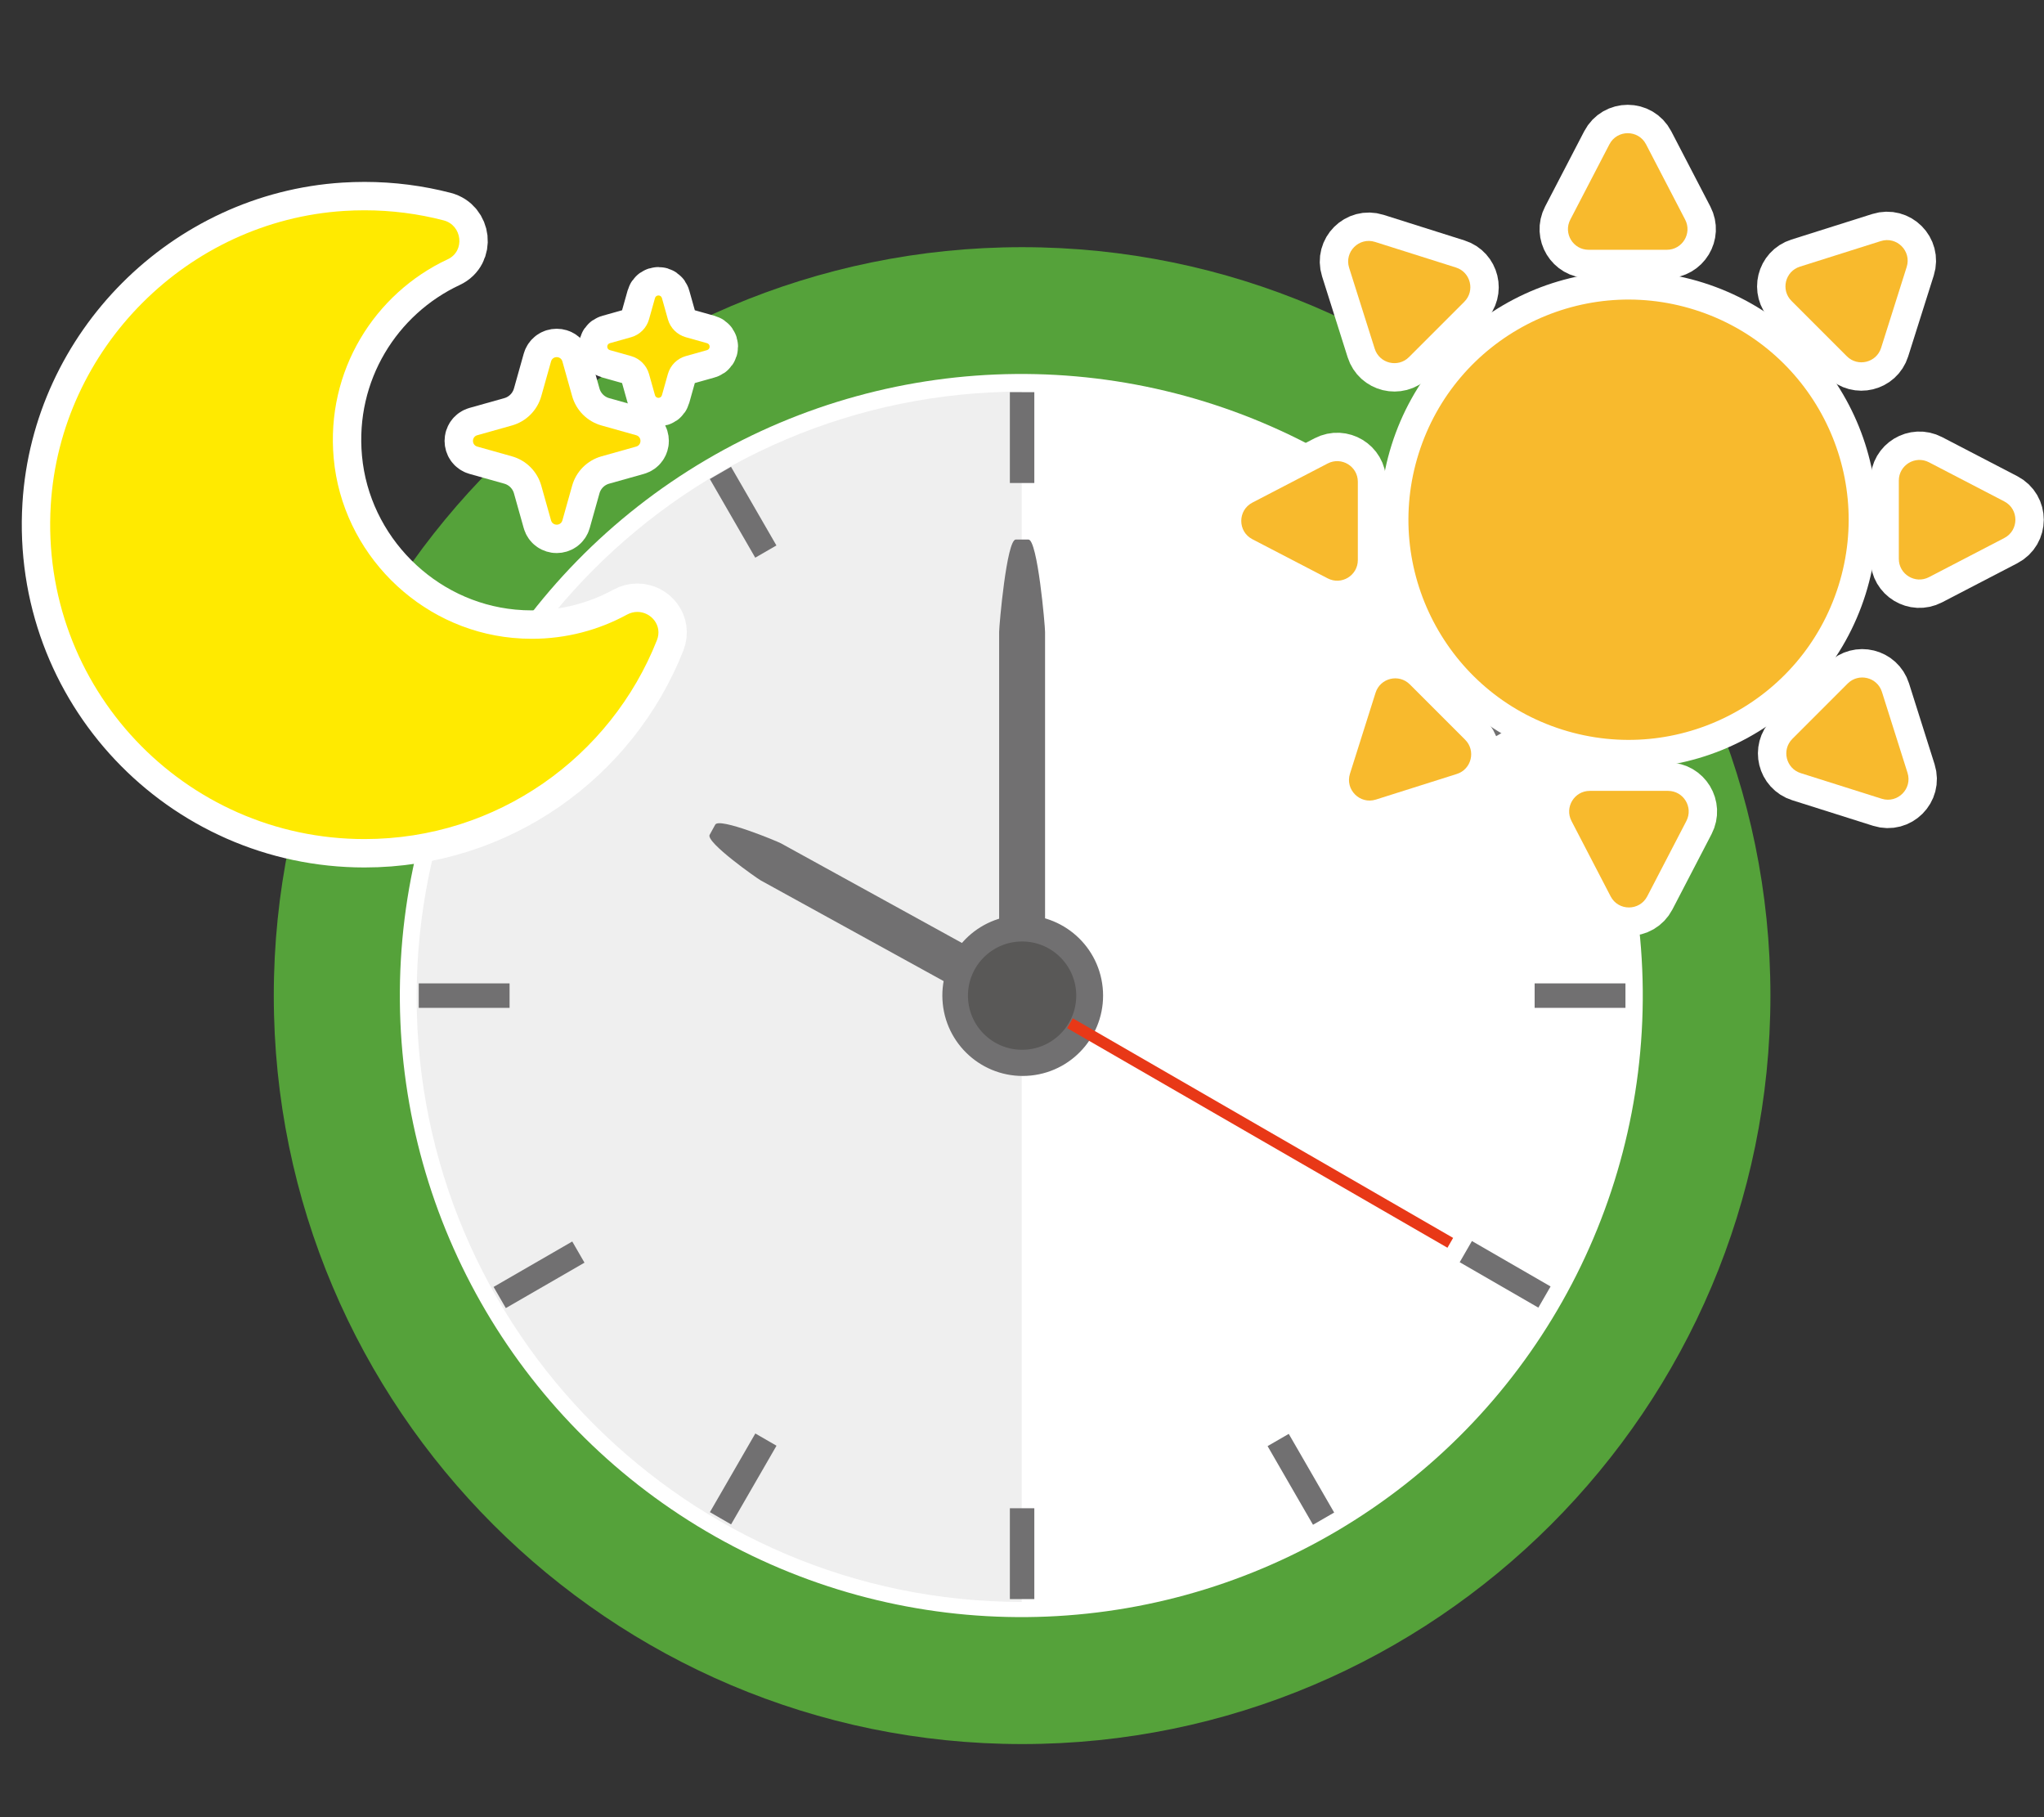
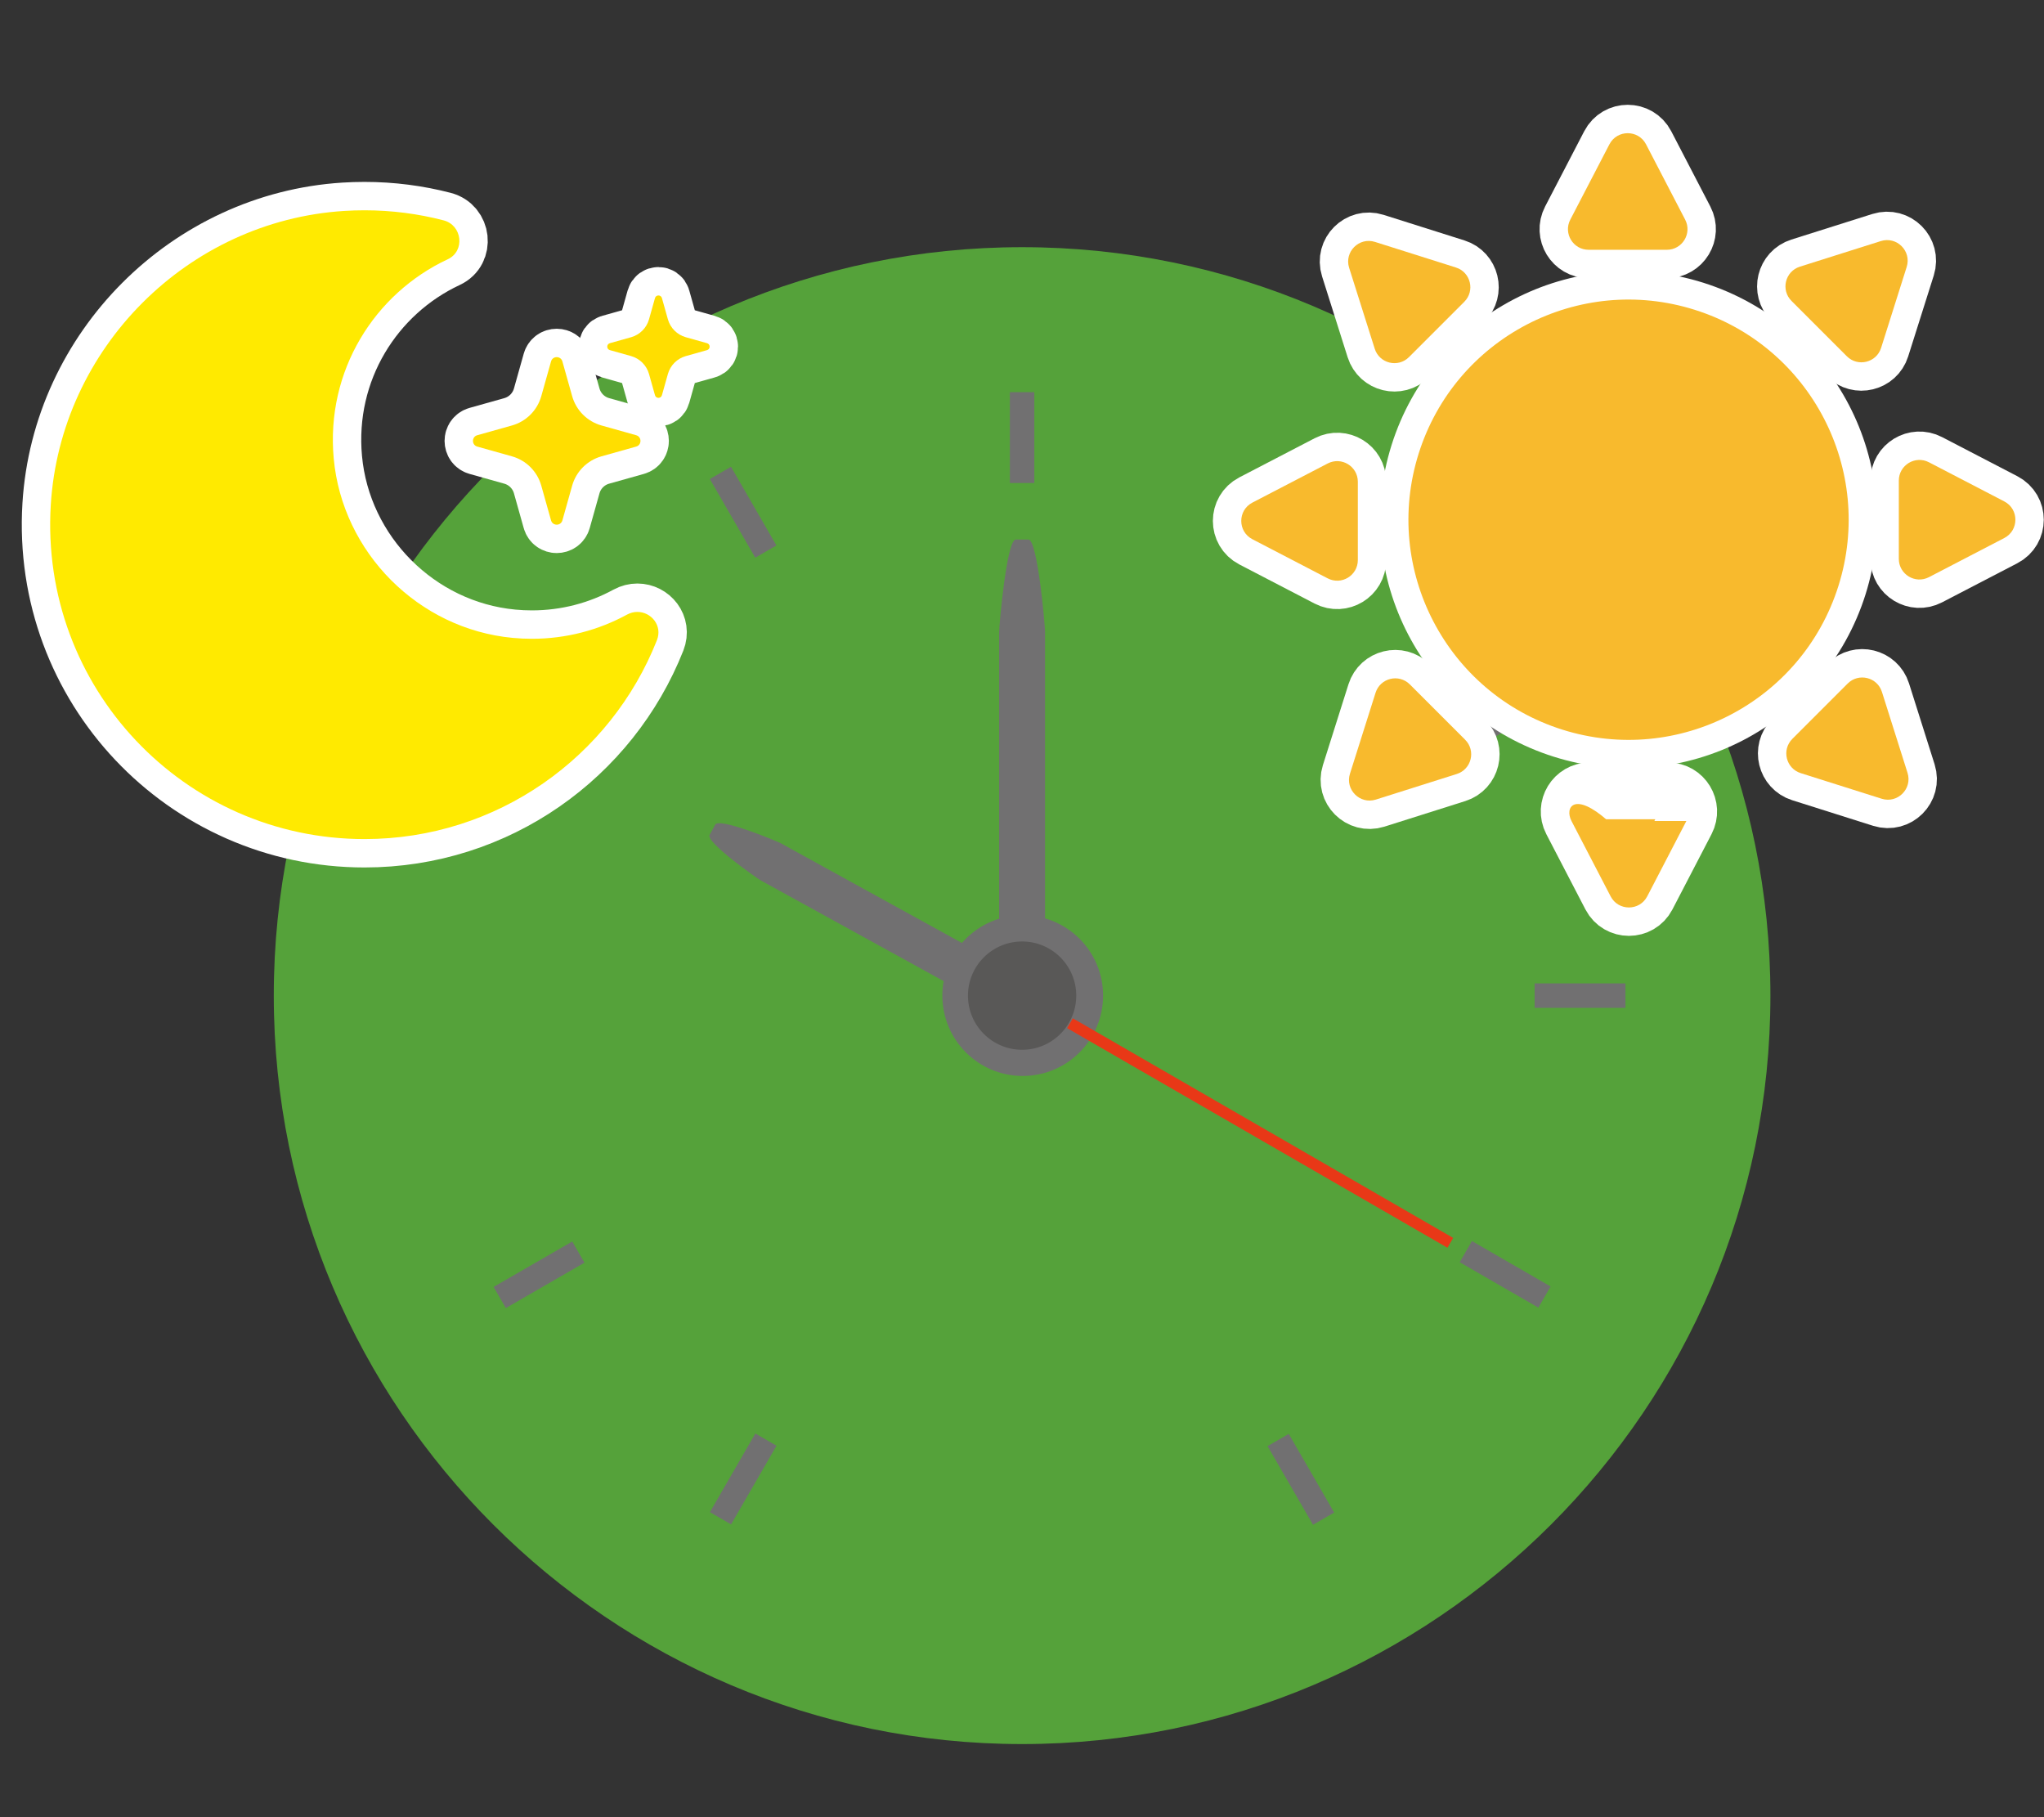
<svg xmlns="http://www.w3.org/2000/svg" version="1.1" x="0px" y="0px" width="180px" height="160px" viewBox="0 0 180 160" style="enable-background:new 0 0 180 160;" xml:space="preserve">
  <rect x="0" y="0" width="180" height="160" fill="#333333" stroke="none" />
  <style type="text/css">
	.st0{display:none;}
	.st1{display:inline;fill:#333333;}
	.st2{fill:#442A18;}
	.st3{fill:#E6E6E5;}
	.st4{fill:#464251;}
	.st5{fill:#FFFFFF;}
	.st6{fill:#FBE1C2;}
	.st7{fill:#F19FBB;}
	.st8{fill:#F7F7F7;}
	.st9{fill:#737480;}
	.st10{fill:#333333;stroke:#FFFFFF;stroke-width:5;stroke-linejoin:round;stroke-miterlimit:10;}
	.st11{fill:#8DBDE6;}
	.st12{fill:#515050;}
	.st13{fill:#333333;}
	.st14{fill:#C3C1C1;}
	.st15{fill:#D1EAF9;}
	.st16{fill:#2D4EA0;}
	.st17{fill:#345DAA;}
	.st18{fill:#DFF1FC;}
	.st19{fill:#3788C0;}
	.st20{fill:#C9E7F9;}
	.st21{fill:#E8433F;}
	.st22{fill-rule:evenodd;clip-rule:evenodd;fill:#FFFFFF;stroke:#FFFFFF;stroke-width:5;stroke-miterlimit:10;}
	.st23{fill:#B6C8D3;}
	.st24{fill:#D94843;}
	.st25{fill:#086B76;}
	.st26{fill:#1BA8B9;}
	.st27{fill-rule:evenodd;clip-rule:evenodd;fill:#7DC3D4;}
	.st28{fill-rule:evenodd;clip-rule:evenodd;fill:#086B76;}
	.st29{fill-rule:evenodd;clip-rule:evenodd;fill:#1BA8B9;}
	.st30{fill-rule:evenodd;clip-rule:evenodd;fill:#FFFFFF;}
	.st31{fill:#E9A042;}
	.st32{fill:#F5CC98;}
	.st33{fill:#9FCAC8;}
	.st34{fill:#213845;}
	.st35{fill:#529A3B;}
	.st36{fill:#717071;}
	.st37{fill:#DA3B1B;}
	.st38{fill:#585857;}
	.st39{fill:#F08B5F;stroke:#FFFFFF;stroke-width:5;stroke-linejoin:round;stroke-miterlimit:10;}
	.st40{fill:#FCEBC3;}
	.st41{fill:#F7D564;}
	.st42{fill:#55A23A;}
	.st43{fill:#F08B5F;}
	.st44{fill:#ECE7E0;}
	.st45{fill:#D8D5D2;}
	.st46{fill:#1BA9C9;}
	.st47{opacity:0.4;fill:#FFFFFF;}
	.st48{fill:#B4B7B4;}
	.st49{fill:#B5B4B5;}
	.st50{opacity:0.5;fill:#147EAA;}
	.st51{opacity:0.2;fill:#FFFFFF;}
	.st52{opacity:0.3;fill:#FFFFFF;}
	.st53{fill:#BFD01E;}
	.st54{fill:#8AA730;}
	.st55{fill:#A3BA1D;}
	.st56{fill:#5C451F;}
	.st57{fill:#FBD7B7;}
	.st58{fill:#CE2B27;}
	.st59{fill:#E72F2A;}
	.st60{fill:#5E3318;}
	.st61{fill:#539B3A;}
	.st62{fill:#E72C25;}
	.st63{fill:#CCC8C4;}
	.st64{clip-path:url(#SVGID_2_);}
	.st65{fill:#DF5D49;}
	.st66{fill:#E0E7E9;}
	.st67{clip-path:url(#SVGID_4_);}
	.st68{fill:#1D8ACC;}
	.st69{fill:#EFEFEF;}
	.st70{fill:#EA5514;}
	.st71{fill:#C9CACA;}
	.st72{fill:#E83C39;}
	.st73{fill:#6B6562;}
	.st74{fill:#4297D3;}
	.st75{fill:#3E3A39;}
	.st76{fill:#625CA3;}
	.st77{fill:#3B7ABF;}
	.st78{fill:#867EB8;}
	.st79{fill:#B5B5B6;}
	.st80{fill:#7972B0;}
	.st81{fill:#BD8C77;}
	.st82{fill:#9FA0A0;}
	.st83{fill:#9FD9F6;}
	.st84{fill:#BAE3F9;}
	.st85{fill:#AAABAB;}
	.st86{fill:#D0AE9D;}
	.st87{clip-path:url(#SVGID_6_);fill:#DFF2FC;}
	.st88{clip-path:url(#SVGID_6_);fill:#E83828;}
	.st89{clip-path:url(#SVGID_6_);}
	.st90{fill:#B2E0F8;}
	.st91{fill:none;stroke:#E83817;stroke-miterlimit:10;}
	.st92{fill:#595857;}
	.st93{fill:#F8BA2D;stroke:#FFFFFF;stroke-width:5;stroke-miterlimit:10;}
	.st94{fill:#FFEA00;stroke:#FFFFFF;stroke-width:5;stroke-miterlimit:10;}
	.st95{fill:#F8BA2D;}
	.st96{fill:#FFDE00;}
	.st97{fill:#FFEA00;}
	.st98{fill:#F4D622;}
	.st99{fill:#ACBAD4;}
	.st100{fill:#D83D2E;}
	.st101{fill:#5EB4C5;}
	.st102{fill:#B8C2CA;}
	.st103{fill:#9DA5AE;}
	.st104{fill:#5F646A;}
	.st105{fill:#A8B0B8;}
	.st106{fill:#9DC4D6;}
	.st107{fill:#64A1B6;}
	.st108{fill-rule:evenodd;clip-rule:evenodd;fill:#E3E2E2;}
	.st109{fill:#A3ABB3;}
	.st110{fill:#D5635D;}
	.st111{fill:#F1BC32;}
	.st112{fill:#6DAF47;}
	.st113{fill:#DC594B;}
	.st114{fill:#8B8B8A;}
	.st115{fill:#636463;}
	.st116{fill:#9E9D9D;}
	.st117{fill:#4D4A40;}
	.st118{fill:#79C4E3;}
	.st119{fill:#E9E6D9;}
	.st120{fill:#C4BEA5;}
	.st121{fill:#54A13A;}
	.st122{fill:#036EB8;}
	.st123{fill:#F8B62D;}
	.st124{fill:#DCDDDD;}
	.st125{fill:#FFDE00;stroke:#FFFFFF;stroke-width:5;stroke-linejoin:round;stroke-miterlimit:10;}
</style>
  <g id="レイヤー_19" class="st0">
</g>
  <g id="レイヤー_1">
</g>
  <g id="レイヤー_2">
</g>
  <g id="レイヤー_3">
</g>
  <g id="レイヤー_4">
</g>
  <g id="レイヤー_5">
</g>
  <g id="レイヤー_6">
</g>
  <g id="レイヤー_7">
</g>
  <g id="レイヤー_8">
</g>
  <g id="レイヤー_9">
</g>
  <g id="レイヤー_10">
</g>
  <g id="レイヤー_11">
</g>
  <g id="レイヤー_12">
</g>
  <g id="レイヤー_13">
    <g>
      <path class="st42" d="M90.01,153.562c-36.337,0-65.9-29.562-65.9-65.899c0-36.337,29.563-65.899,65.9-65.899    c36.336,0,65.898,29.562,65.898,65.899C155.908,124.001,126.346,153.562,90.01,153.562z" />
      <g>
-         <ellipse transform="matrix(0.492 -0.87 0.87 0.492 -30.613 122.833)" class="st5" cx="90.009" cy="87.664" rx="54.757" ry="54.757" />
-       </g>
-       <path class="st69" d="M89.973,34.482v106.564c-29.381,0-53.282-23.901-53.282-53.282C36.691,58.383,60.593,34.482,89.973,34.482z" />
+         </g>
      <g>
        <g>
          <rect x="88.932" y="34.53" class="st36" width="2.153" height="7.998" />
-           <rect x="88.932" y="132.799" class="st36" width="2.153" height="7.998" />
        </g>
        <g>
          <rect x="64.365" y="41.113" transform="matrix(0.866 -0.5 0.5 0.866 -13.787 38.755)" class="st36" width="2.153" height="7.998" />
          <rect x="113.499" y="126.216" transform="matrix(0.866 -0.5 0.5 0.866 -49.771 74.774)" class="st36" width="2.153" height="7.998" />
        </g>
        <g>
          <rect x="46.381" y="59.097" transform="matrix(0.5 -0.866 0.866 0.5 -30.916 72.637)" class="st36" width="2.153" height="7.998" />
          <rect x="131.484" y="108.231" transform="matrix(0.5 -0.866 0.866 0.5 -30.925 170.886)" class="st36" width="2.153" height="7.998" />
        </g>
        <g>
-           <rect x="39.798" y="83.664" transform="matrix(6.123234e-17 -1 1 6.123234e-17 -46.788 128.538)" class="st36" width="2.154" height="7.998" />
          <rect x="138.066" y="83.664" transform="matrix(6.123234e-17 -1 1 6.123234e-17 51.48 226.806)" class="st36" width="2.154" height="7.998" />
        </g>
        <g>
          <rect x="46.381" y="108.231" transform="matrix(-0.5 -0.866 0.866 -0.5 -25.993 209.457)" class="st36" width="2.153" height="7.998" />
          <rect x="131.484" y="59.097" transform="matrix(-0.5 -0.866 0.866 -0.5 144.22 209.443)" class="st36" width="2.153" height="7.998" />
        </g>
        <g>
          <rect x="64.365" y="126.216" transform="matrix(-0.866 -0.5 0.5 -0.866 57.014 275.705)" class="st36" width="2.153" height="7.998" />
          <rect x="113.5" y="41.113" transform="matrix(-0.866 -0.5 0.5 -0.866 191.26 141.457)" class="st36" width="2.153" height="7.998" />
        </g>
      </g>
      <path class="st36" d="M90.566,88.419h-1.114c-0.805,0-1.465-0.448-1.465-0.995V55.639c0-0.547,0.66-8.134,1.465-8.134h1.114    c0.806,0,1.465,7.587,1.465,8.134v31.785C92.03,87.971,91.372,88.419,90.566,88.419z" />
      <path class="st36" d="M88.896,86.867l-0.495,0.898c-0.357,0.649-0.933,1.024-1.279,0.833L66.994,77.52    c-0.346-0.191-4.859-3.365-4.501-4.015l0.494-0.898c0.357-0.649,5.453,1.464,5.8,1.654L88.915,85.34    C89.262,85.531,89.252,86.218,88.896,86.867z" />
      <ellipse transform="matrix(0.995 -0.103 0.103 0.995 -8.525 9.704)" class="st36" cx="90.009" cy="87.664" rx="7.075" ry="7.075" />
      <line class="st91" x1="94.224" y1="90.093" x2="127.716" y2="109.429" />
      <path class="st92" d="M94.777,87.664c0,2.633-2.135,4.767-4.768,4.767c-2.633,0-4.768-2.134-4.768-4.767    c0-2.633,2.135-4.768,4.768-4.768C92.642,82.895,94.777,85.03,94.777,87.664z" />
    </g>
    <g>
      <g>
        <path class="st93" d="M162.638,31.369l-4.873-4.873c-0.964-0.963-0.562-2.605,0.737-3.016l7.127-2.253     c1.403-0.443,2.723,0.877,2.279,2.279l-2.253,7.127C165.244,31.931,163.602,32.332,162.638,31.369z" />
        <path class="st93" d="M121.161,70.402l7.127-2.254c1.299-0.411,1.7-2.053,0.737-3.016l-4.873-4.873     c-0.963-0.963-2.605-0.562-3.016,0.737l-2.254,7.127C118.438,69.525,119.759,70.845,121.161,70.402z" />
        <path class="st93" d="M158.576,68.073l7.127,2.254c1.402,0.444,2.723-0.877,2.279-2.279l-2.254-7.127     c-0.411-1.299-2.053-1.7-3.016-0.737l-4.873,4.873C156.876,66.021,157.277,67.662,158.576,68.073z" />
        <path class="st93" d="M128.214,23.554l-7.127-2.254c-1.402-0.444-2.723,0.877-2.279,2.279l2.254,7.127     c0.411,1.299,2.053,1.7,3.016,0.737l4.873-4.873C129.914,25.607,129.513,23.965,128.214,23.554z" />
        <path class="st93" d="M176.502,44.149l-6.633-3.446c-1.209-0.628-2.654,0.249-2.654,1.612v6.891c0,1.363,1.445,2.24,2.654,1.612     l6.633-3.446C177.807,46.695,177.808,44.827,176.502,44.149z" />
        <path class="st93" d="M110.288,47.478l6.633,3.446c1.209,0.628,2.654-0.249,2.654-1.612v-6.892c0-1.363-1.445-2.24-2.654-1.612     l-6.633,3.446C108.982,44.933,108.982,46.8,110.288,47.478z" />
        <path class="st93" d="M138.39,72.289l3.446,6.633c0.678,1.305,2.545,1.305,3.224,0l3.446-6.633     c0.628-1.209-0.249-2.654-1.612-2.654h-6.891C138.639,69.635,137.762,71.079,138.39,72.289z" />
        <path class="st93" d="M148.4,19.339l-3.446-6.633c-0.678-1.305-2.545-1.305-3.224,0l-3.446,6.633     c-0.628,1.209,0.249,2.654,1.612,2.654h6.891C148.15,21.993,149.028,20.548,148.4,19.339z" />
        <ellipse transform="matrix(0.301 -0.954 0.954 0.301 56.546 168.77)" class="st93" cx="143.395" cy="45.814" rx="19.373" ry="19.373" />
      </g>
    </g>
    <g>
      <path class="st94" d="M42.029,39.321l3.056,0.859c1.252,0.352,2.23,1.33,2.582,2.582l0.859,3.056c0.142,0.505,0.858,0.505,1,0    l0.859-3.056c0.352-1.252,1.33-2.23,2.582-2.582l3.056-0.859c0.505-0.142,0.505-0.858,0-1l-3.056-0.859    c-1.252-0.352-2.23-1.33-2.582-2.582l-0.859-3.056c-0.142-0.505-0.858-0.505-1,0l-0.859,3.056c-0.352,1.252-1.33,2.23-2.582,2.582    l-3.056,0.859C41.524,38.464,41.524,39.179,42.029,39.321z" />
      <path class="st94" d="M62.261,30.217l-1.868-0.525c-0.765-0.215-1.363-0.813-1.578-1.578l-0.525-1.867    c-0.087-0.309-0.524-0.309-0.611,0l-0.525,1.867c-0.215,0.765-0.813,1.363-1.578,1.578l-1.868,0.525    c-0.309,0.087-0.309,0.524,0,0.611l1.868,0.525c0.765,0.215,1.363,0.813,1.578,1.578l0.525,1.868c0.087,0.309,0.524,0.309,0.611,0    l0.525-1.868c0.215-0.765,0.813-1.363,1.578-1.578l1.868-0.525C62.57,30.741,62.57,30.304,62.261,30.217z" />
      <path class="st94" d="M56.13,53.877c-0.302,0-0.615,0.074-0.919,0.24c-2.487,1.355-5.338,2.126-8.369,2.126    c-0.563,0-1.131-0.026-1.705-0.081c-8.287-0.784-14.99-7.507-15.749-15.796c-0.708-7.727,3.604-14.535,10.047-17.542    c1.538-0.718,1.274-2.996-0.369-3.422c-2.225-0.577-4.56-0.885-6.966-0.885c-0.592,0-1.188,0.019-1.789,0.056    C16.527,19.441,5.318,30.666,4.472,44.451C3.485,60.53,16.233,73.879,32.099,73.879c11.696,0,21.697-7.254,25.751-17.509    C58.361,55.076,57.34,53.877,56.13,53.877z" />
    </g>
    <g>
      <g>
        <path class="st95" d="M162.638,31.369l-4.873-4.873c-0.964-0.963-0.562-2.605,0.737-3.016l7.127-2.253     c1.403-0.443,2.723,0.877,2.279,2.279l-2.253,7.127C165.244,31.931,163.602,32.332,162.638,31.369z" />
        <path class="st95" d="M121.161,70.402l7.127-2.254c1.299-0.411,1.7-2.053,0.737-3.016l-4.873-4.873     c-0.963-0.963-2.605-0.562-3.016,0.737l-2.254,7.127C118.438,69.525,119.759,70.845,121.161,70.402z" />
        <path class="st95" d="M158.576,68.073l7.127,2.254c1.402,0.444,2.723-0.877,2.279-2.279l-2.254-7.127     c-0.411-1.299-2.053-1.7-3.016-0.737l-4.873,4.873C156.876,66.021,157.277,67.662,158.576,68.073z" />
        <path class="st95" d="M128.214,23.554l-7.127-2.254c-1.402-0.444-2.723,0.877-2.279,2.279l2.254,7.127     c0.411,1.299,2.053,1.7,3.016,0.737l4.873-4.873C129.914,25.607,129.513,23.965,128.214,23.554z" />
        <path class="st95" d="M176.502,44.149l-6.633-3.446c-1.209-0.628-2.654,0.249-2.654,1.612v6.891c0,1.363,1.445,2.24,2.654,1.612     l6.633-3.446C177.807,46.695,177.808,44.827,176.502,44.149z" />
        <path class="st95" d="M110.288,47.478l6.633,3.446c1.209,0.628,2.654-0.249,2.654-1.612v-6.892c0-1.363-1.445-2.24-2.654-1.612     l-6.633,3.446C108.982,44.933,108.982,46.8,110.288,47.478z" />
-         <path class="st95" d="M138.39,72.289l3.446,6.633c0.678,1.305,2.545,1.305,3.224,0l3.446-6.633     c0.628-1.209-0.249-2.654-1.612-2.654h-6.891C138.639,69.635,137.762,71.079,138.39,72.289z" />
+         <path class="st95" d="M138.39,72.289l3.446,6.633c0.678,1.305,2.545,1.305,3.224,0l3.446-6.633     h-6.891C138.639,69.635,137.762,71.079,138.39,72.289z" />
        <path class="st95" d="M148.4,19.339l-3.446-6.633c-0.678-1.305-2.545-1.305-3.224,0l-3.446,6.633     c-0.628,1.209,0.249,2.654,1.612,2.654h6.891C148.15,21.993,149.028,20.548,148.4,19.339z" />
        <ellipse transform="matrix(0.301 -0.954 0.954 0.301 56.546 168.77)" class="st95" cx="143.395" cy="45.814" rx="19.373" ry="19.373" />
      </g>
    </g>
    <g>
      <path class="st96" d="M52.967,40.18l3.056-0.859c0.505-0.142,0.505-0.858,0-1l-3.056-0.859c-1.252-0.352-2.23-1.33-2.582-2.582    l-0.859-3.056c-0.142-0.505-0.858-0.505-1,0l-0.859,3.056c-0.352,1.252-1.33,2.23-2.582,2.582l-3.056,0.859    c-0.505,0.142-0.505,0.858,0,1l3.056,0.859c1.252,0.352,2.23,1.33,2.582,2.582l0.859,3.056c0.142,0.505,0.858,0.505,1,0    l0.859-3.056C50.737,41.511,51.716,40.532,52.967,40.18z" />
      <path class="st96" d="M60.394,31.353l1.868-0.525c0.309-0.087,0.309-0.524,0-0.611l-1.868-0.525    c-0.765-0.215-1.363-0.813-1.578-1.578l-0.525-1.868c-0.087-0.309-0.524-0.309-0.611,0l-0.525,1.868    c-0.215,0.765-0.813,1.363-1.578,1.578l-1.868,0.525c-0.309,0.087-0.309,0.524,0,0.611l1.868,0.525    c0.765,0.215,1.363,0.813,1.578,1.578l0.525,1.868c0.087,0.309,0.524,0.309,0.611,0l0.525-1.868    C59.031,32.166,59.629,31.568,60.394,31.353z" />
      <g>
        <path class="st97" d="M32.099,18.516c-0.592,0-1.188,0.019-1.789,0.056C16.527,19.441,5.318,30.666,4.472,44.451     C3.485,60.53,16.233,73.879,32.099,73.879c11.696,0,21.697-7.254,25.751-17.509c0.511-1.294-0.51-2.492-1.72-2.492     c-0.302,0-0.615,0.074-0.919,0.24c-2.487,1.355-5.338,2.126-8.369,2.126c-0.563,0-1.131-0.026-1.705-0.081     c-8.287-0.784-14.99-7.507-15.749-15.796c-0.708-7.727,3.604-14.535,10.047-17.542c1.538-0.718,1.274-2.996-0.369-3.422     C36.84,18.824,34.505,18.516,32.099,18.516L32.099,18.516z" />
      </g>
    </g>
  </g>
  <g id="レイヤー_14">
</g>
  <g id="レイヤー_15">
</g>
  <g id="レイヤー_16">
</g>
  <g id="レイヤー_17">
</g>
  <g id="レイヤー_18">
</g>
  <g id="レイヤー_20">
</g>
</svg>